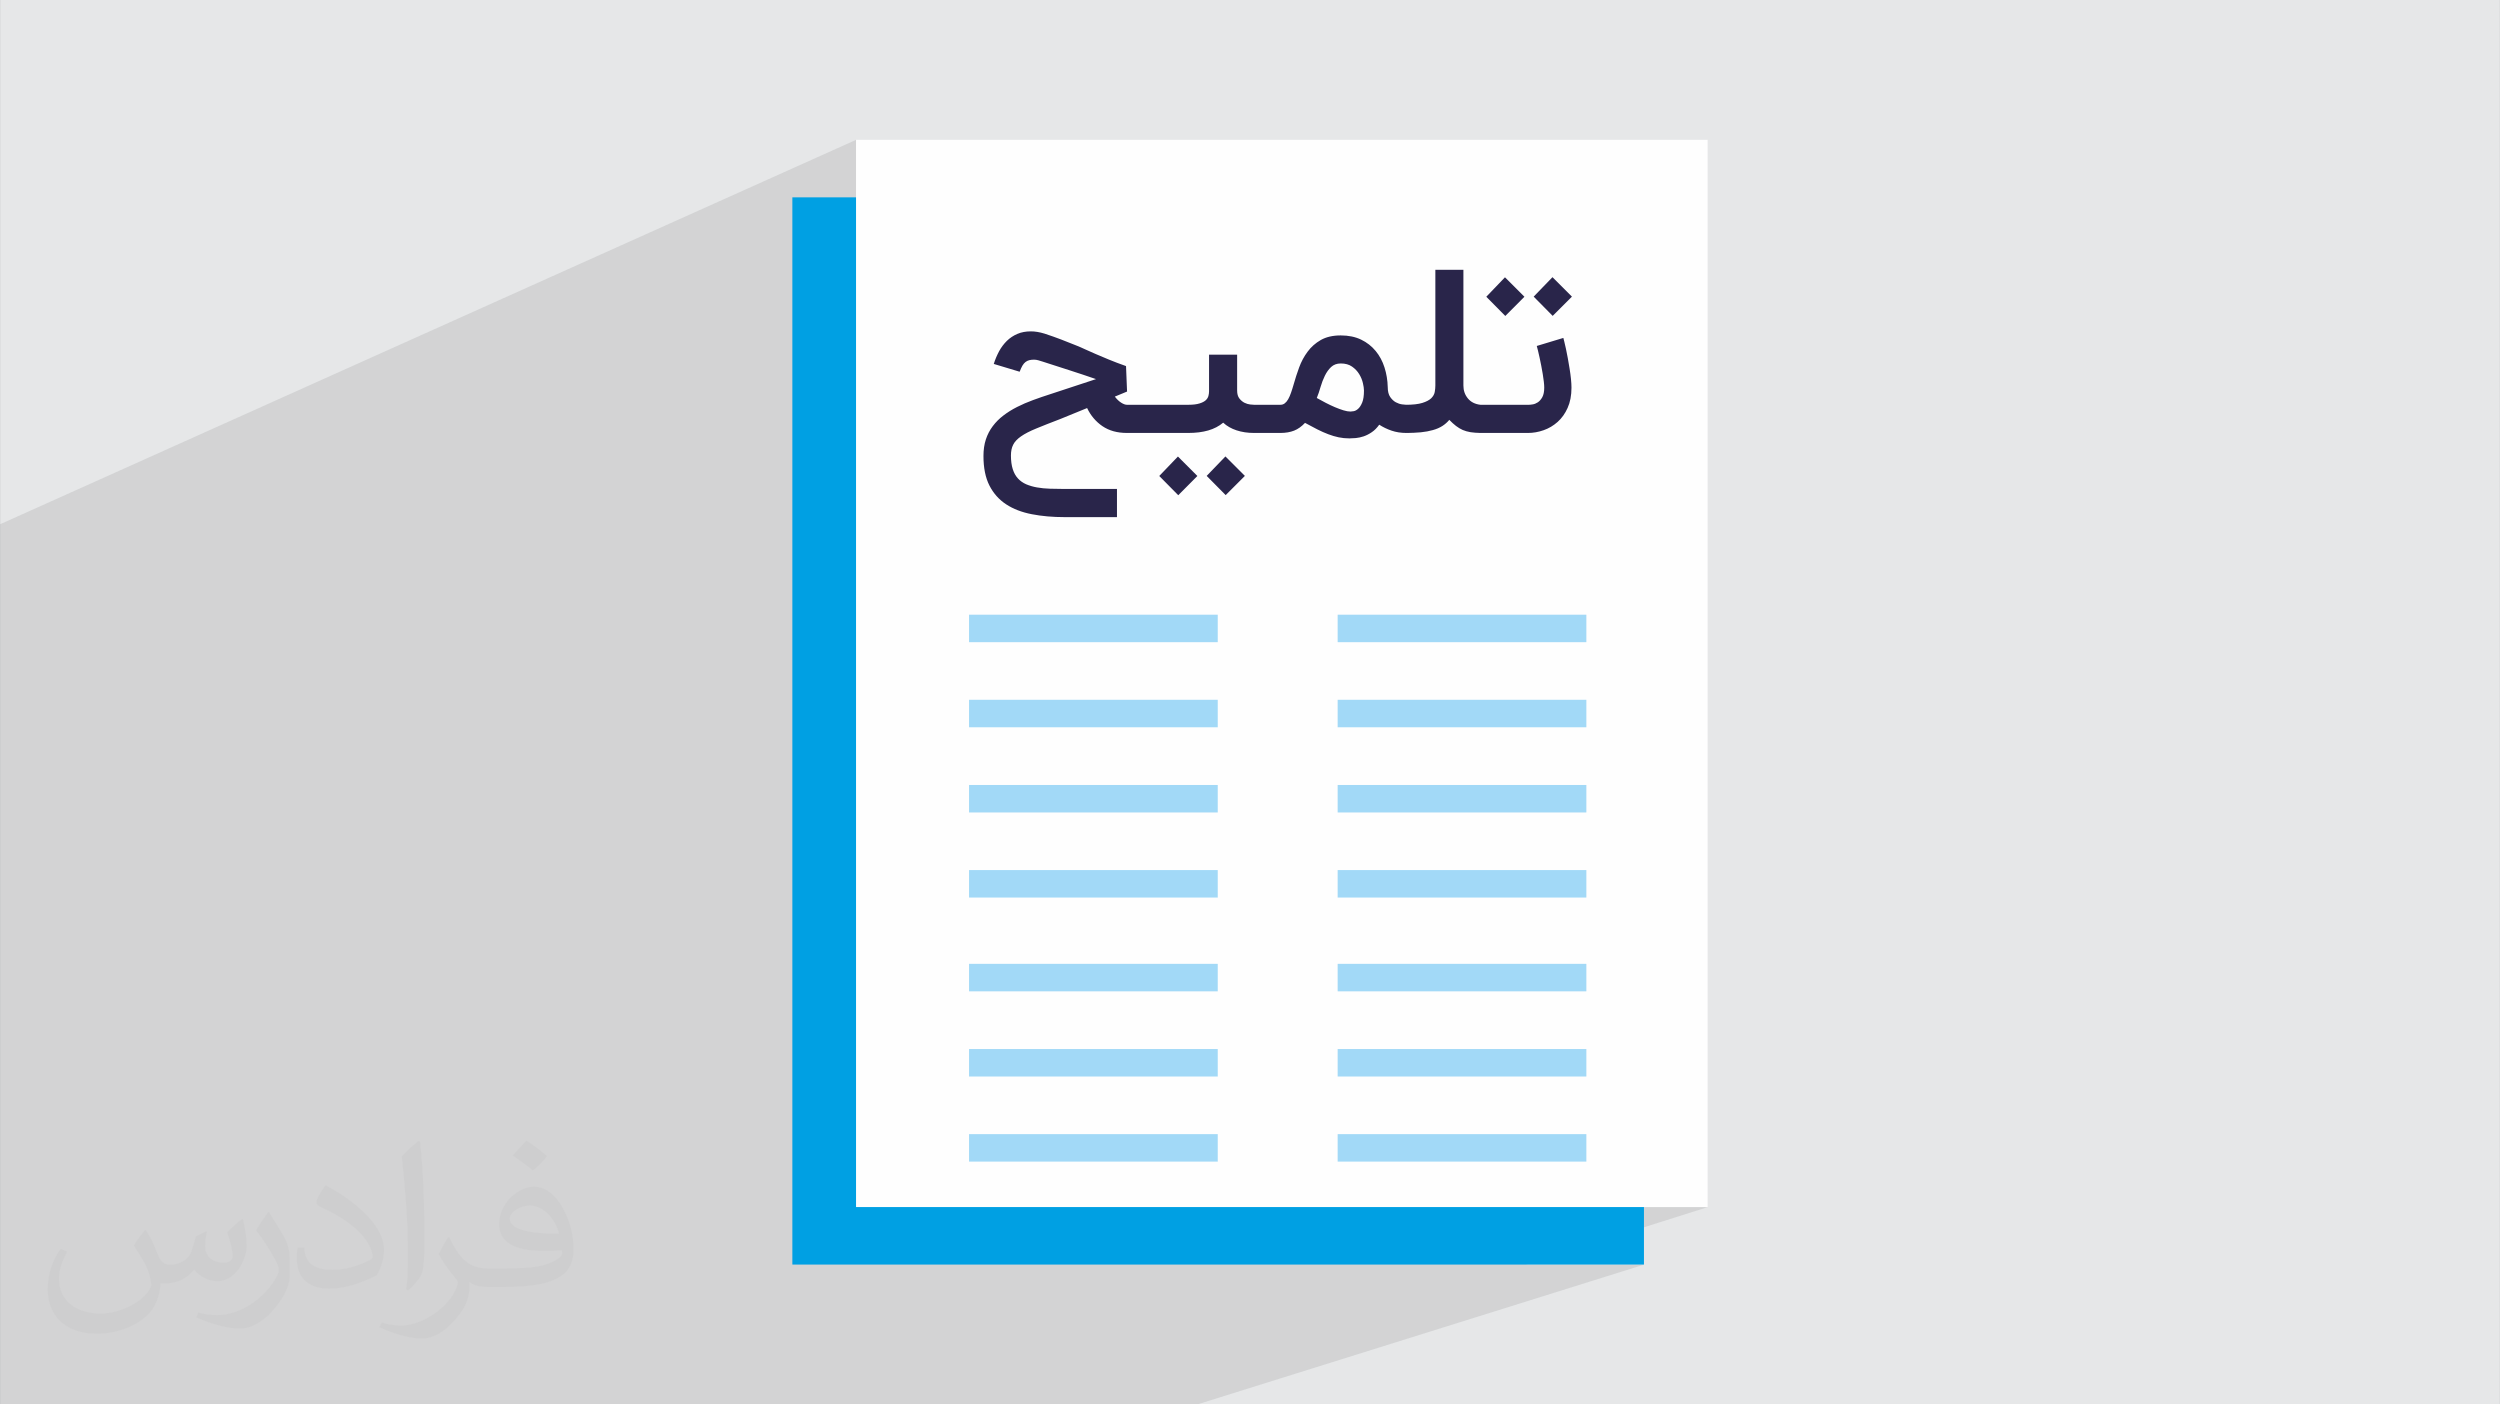
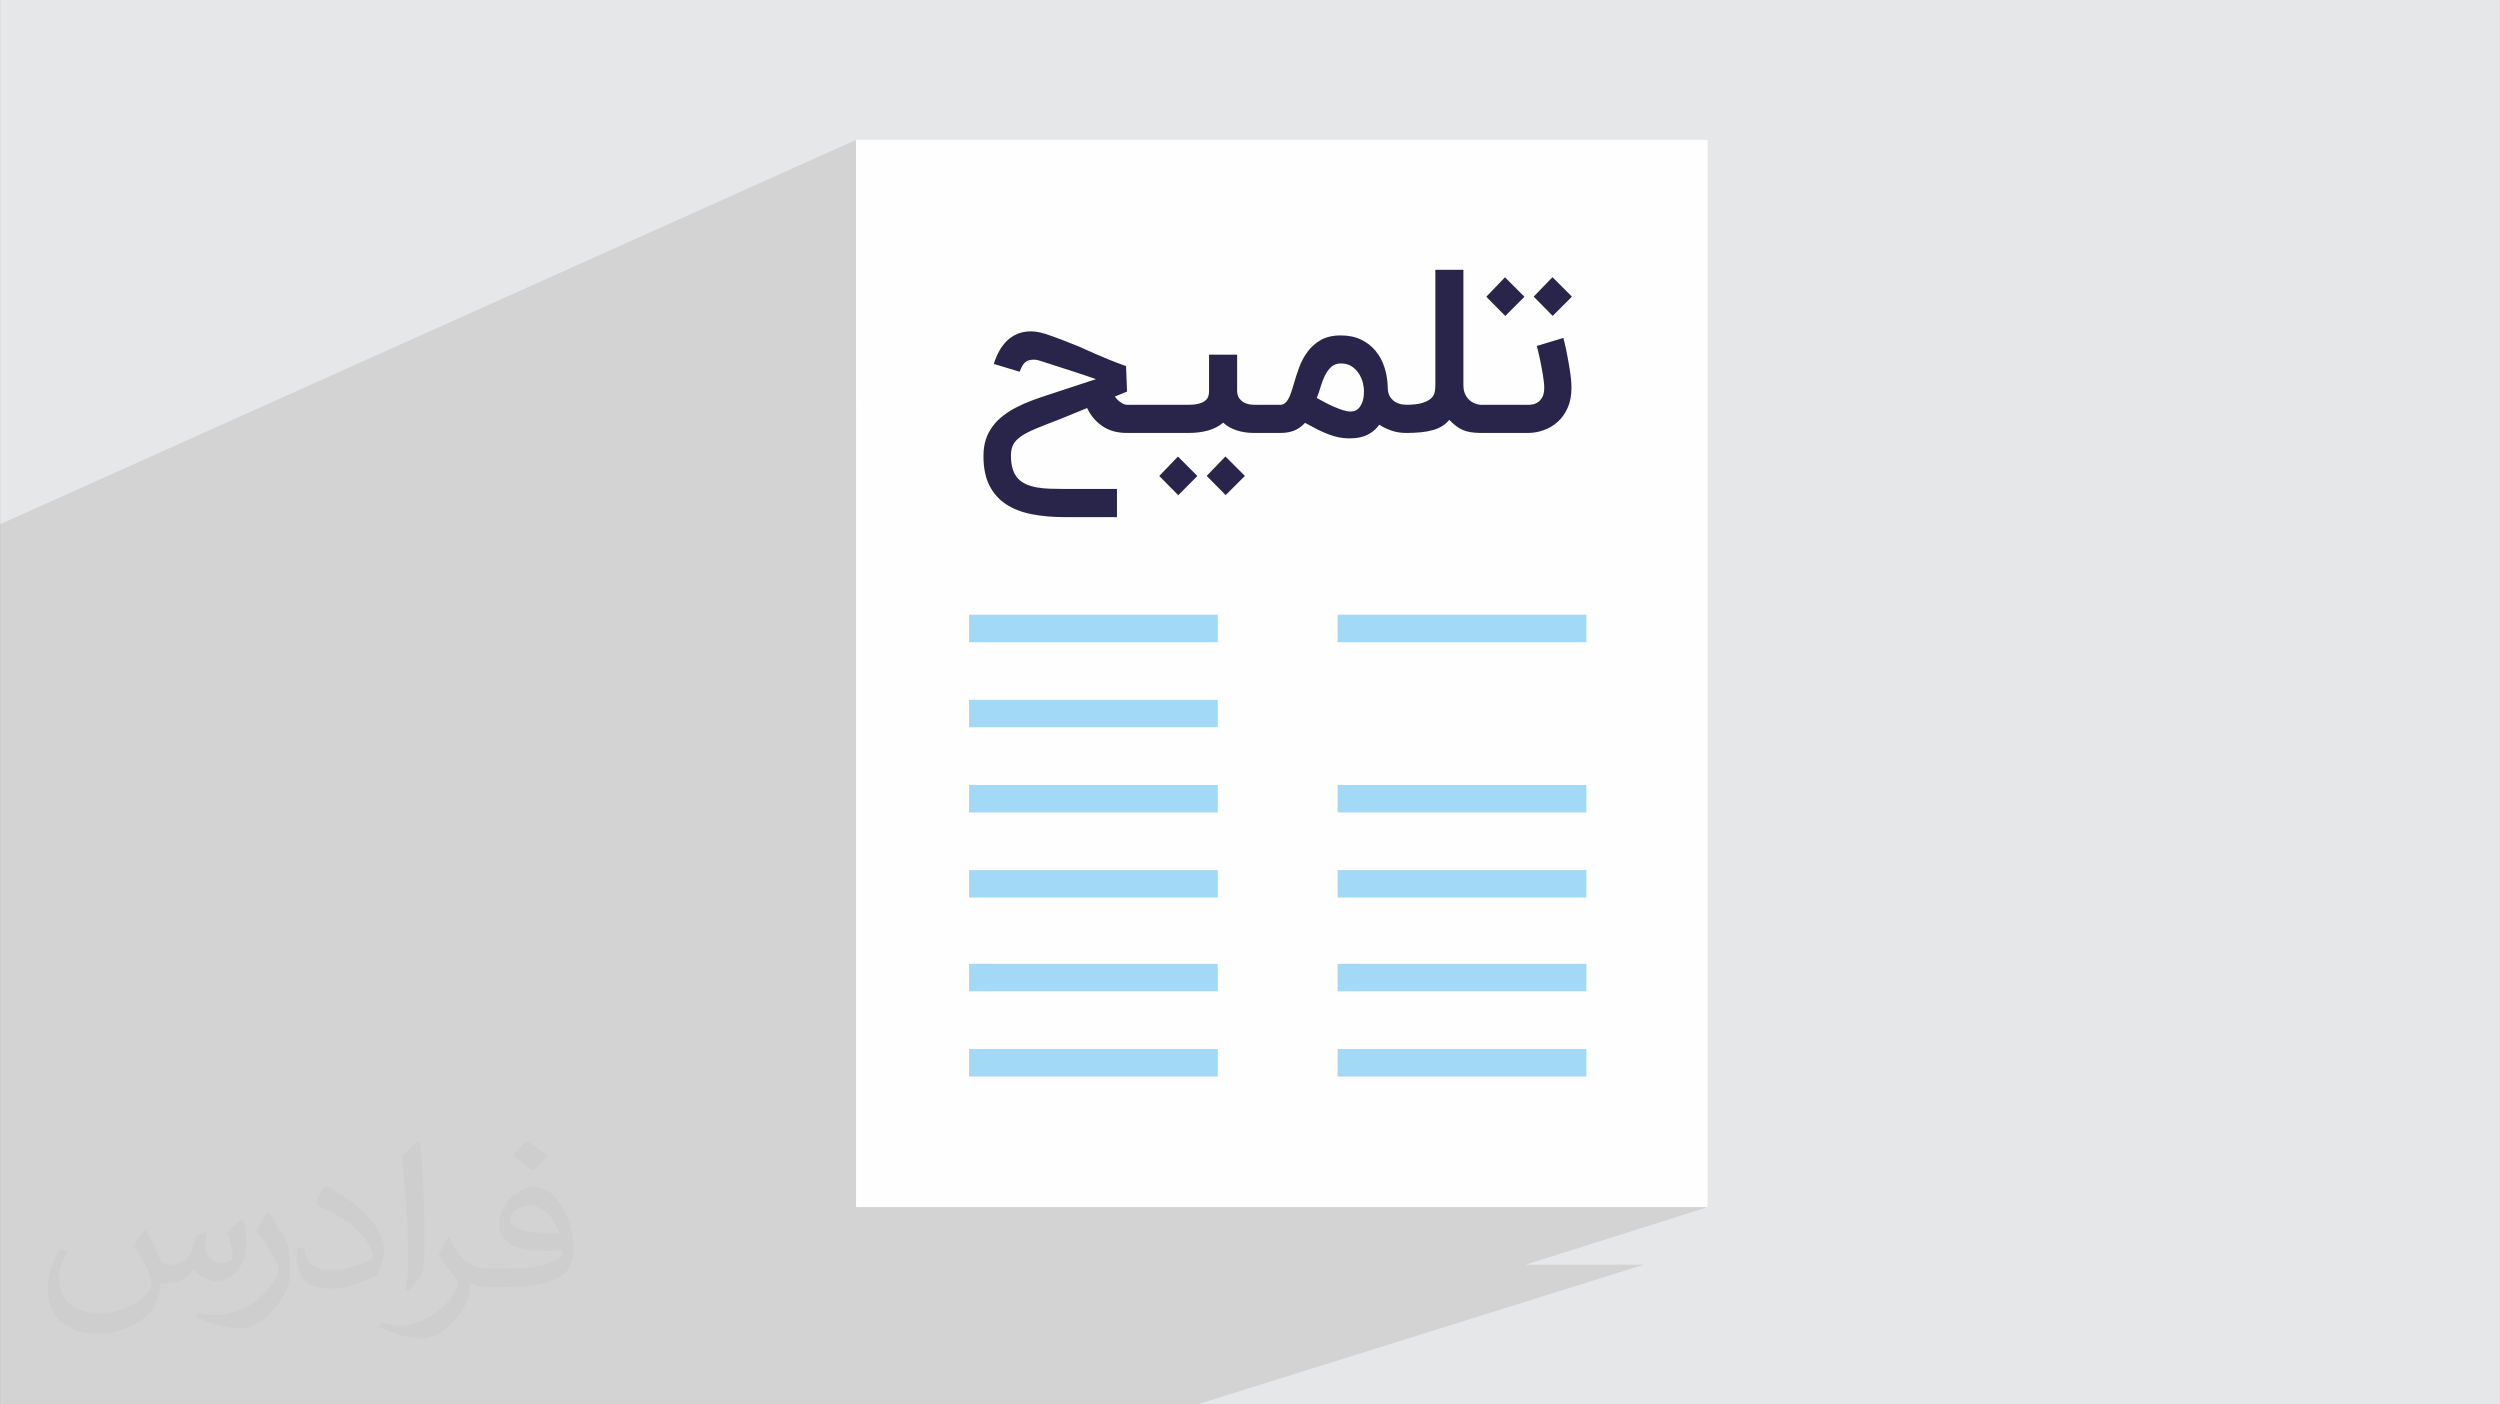
<svg xmlns="http://www.w3.org/2000/svg" xml:space="preserve" width="3.708in" height="2.083in" version="1.0" style="shape-rendering:geometricPrecision; text-rendering:geometricPrecision; image-rendering:optimizeQuality; fill-rule:evenodd; clip-rule:evenodd" viewBox="0 0 3702.73 2080.18">
  <rect x="0" y="0" width="3702.73" height="2080.18" fill="#808080" stroke="none" />
  <defs>
    <style type="text/css">
   
    .fil4 {fill:#FEFEFE}
    .fil6 {fill:#A2D9F7}
    .fil3 {fill:#00A0E3}
    .fil0 {fill:#E6E7E8}
    .fil5 {fill:#29254A;fill-rule:nonzero}
    .fil2 {fill:#373435;fill-opacity:0.031}
    .fil1 {fill:#2B2A29;fill-opacity:0.102}
   
  </style>
  </defs>
  <g id="Layer_x0020_1">
    <path class="fil0" d="M-0 0l3702.73 0 0 2080.18 -3702.73 0 0 -2080.18z" />
    <path class="fil1" d="M-0 1825.68l0 -2.5 0 -7.16 0 -35.55 0 -22.95 0 -11.55 0 -36.83 0 -3.18 0 -35.54 0 -24.22 0 -14.4 0 -36.83 0 -58.34 0 -18.87 0 -7.98 0 -2.01 0 -9.06 0 -17.78 0 -0.04 0 -5.06 0 -3.53 0 -0.48 0 -1.54 0 -12.36 0 -4.7 0 -7.04 0 -5.65 0 -6.44 0 -0.85 0 -3.52 0 -3.5 0 -3.37 0 -7.1 0 -6.07 0 -2.41 0 -1.95 0 -4.79 0 -2.27 0 -0.35 0 -1.69 0 -13.97 0 -10.28 0 -2.29 0 -5.13 0 -2.51 0 -0.1 0 -0.49 0 -14.4 0 -1.58 0 -6.63 0 -1.19 0 -1.69 0 -11.65 0 -1.75 0 -16.68 0 -7.03 0 -22.41 0 -7.09 0 -0.75 0 -3.23 0 -29.48 0 -7.12 0 -45.04 0 -10.19 0 -14.75 0 -26.81 0 -316.05 0 -39.44 1267.84 -569.36 0 388.51 238.95 -101.08 -2.18 0.99 -2.11 1.08 -2.04 1.16 -1.97 1.25 -1.91 1.34 -1.84 1.42 -1.78 1.51 -1.71 1.59 -1.64 1.67 -1.58 1.74 -1.53 1.81 -1.47 1.88 -1.41 1.95 -1.35 2.01 -1.29 2.09 -1.23 2.15 -1.16 2.23 -1.11 2.27 -1.07 2.3 -1.02 2.34 -0.97 2.37 -0.92 2.41 -0.87 2.45 -0.81 2.49 22.65 6.82 27.82 -11.68 0.73 -0.28 0.75 -0.24 0.77 -0.2 0.77 -0.17 0.8 -0.15 0.83 -0.13 0.85 -0.11 0.88 -0.08 0.91 -0.06 0.93 -0.04 0.96 -0.01 0.76 0.02 0.77 0.04 0.77 0.07 0.78 0.1 0.79 0.13 0.79 0.16 0.8 0.19 0.8 0.22 0.83 0.23 0.83 0.24 0.84 0.25 0.84 0.26 0.85 0.26 0.86 0.28 0.87 0.28 0.89 0.29 4.83 1.55 4.85 1.56 4.87 1.57 4.89 1.58 4.92 1.59 4.94 1.6 4.96 1.6 4.99 1.61 4.99 1.62 4.98 1.62 4.96 1.63 4.94 1.64 4.92 1.65 4.91 1.65 4.89 1.67 4.87 1.68 -144.25 59.92 -1.39 1.35 -1.93 2 -1.85 2.06 -1.77 2.12 -1.7 2.18 -1.61 2.22 -1.52 2.29 -1.43 2.36 -1.33 2.43 -1.23 2.5 -1.14 2.56 -1.05 2.63 -0.95 2.68 -0.84 2.78 -0.73 2.87 -0.61 2.95 -0.5 3.03 -0.08 0.63 333.29 -137.74 0 12.52 335.21 -138.25 0 53.3 103.11 -42.18 -27.65 28.82 7.69 7.78 90.32 -36.78 -27.83 28.82 28.14 28.51 -173.78 70.15 0 33.02 -0.02 1.14 -0.02 0.55 150.22 -60.31 0.17 0.66 0.19 0.72 0.2 0.79 0.22 0.86 0.24 0.92 0.26 0.99 0.27 1.05 0.29 1.12 0.3 1.17 0.29 1.2 0.29 1.23 0.29 1.26 0.29 1.29 0.29 1.32 0.29 1.36 0.3 1.39 0.3 1.42 0.3 1.43 0.3 1.45 0.31 1.48 0.31 1.5 0.31 1.52 0.31 1.55 0.32 1.58 0.3 1.56 0.3 1.56 0.29 1.55 0.29 1.54 0.28 1.53 0.27 1.53 0.25 1.52 0.24 1.5 0.25 1.49 0.24 1.47 0.22 1.45 0.21 1.43 0.19 1.41 0.18 1.38 0.17 1.36 0.15 1.32 0.15 1.29 0.13 1.25 0.11 1.2 0.09 1.15 0.06 1.1 0.05 1.05 0.03 1 0.01 0.95 -0.05 2.15 -0.13 2.04 -0.23 1.93 -0.31 1.81 -0.4 1.69 -0.49 1.58 -0.57 1.47 -0.65 1.35 -0.73 1.23 -0.76 1.15 -0.79 1.07 -0.81 1 -0.85 0.92 -0.87 0.83 -0.9 0.75 -0.93 0.66 -0.94 0.59 -0.95 0.53 -0.94 0.48 -0.94 0.42 -82.99 32.88 0 10.47 1.72 0.05 4.17 0 66.37 0 2.88 -0.06 2.88 -0.19 2.88 -0.32 2.88 -0.44 2.88 -0.57 2.88 -0.7 2.88 -0.82 2.88 -0.95 2.83 -1.06 -800.82 315.02 315.35 0 -327.08 126.04 69.98 0 434.71 -166.74 0 40.71 368.37 0 -338.64 126.04 338.64 0 -346.35 126.18 346.35 0 -353.61 126.04 353.61 0 -368.37 128.39 0 10.51 368.37 0 -368.37 125.19 0 0.99 368.37 0 -368.37 122.29 0 3.75 368.37 0 -207.68 67.31 387.32 0 -269.32 85.19 174.99 0 -661.94 207.12 -167.79 0 -365.19 0 -342.81 0 -10.51 0 -102.79 0 -51.99 0 -168.35 0 -11.54 0 -2.64 0 -105.37 0 -28.1 0 -25.26 0 -1.55 0 -109.35 0 -57.28 0 -26.76 0 -76.31 0 -54.55 0 -8.88 0 -55.91 0 0 -17.15 0 -22.18 0 -4.59 0 -35.55 0 -15.02 0 -5.41 0 -31.42 0 -15.66 0 -7 0 -35.54 0 -21.69 0 -8.95 0 -34.33z" />
    <path class="fil2" d="M215.96 1821.93c7.07,10.71 11.65,21.01 16.13,32.45 3.33,6.66 5.09,18.93 20.7,18.93 4.57,0 11.13,-1.35 16.95,-4.57 6.55,-3.44 11.54,-8.64 14.15,-16.53l6.24 -21.01 15.19 -7.49 1.04 1.04c-2.08,7.91 -2.59,15.5 -2.59,21.43 0,17.57 15.19,24.23 27.25,24.23 7.07,0 13.42,-3.44 13.42,-9.89 0,-8.32 -3.53,-22.47 -8.12,-35.16 7.07,-7.07 14.15,-14.15 22.26,-19.87l1.25 0.63c3.53,14.98 5.51,29.75 5.51,39.63 0,9.67 -4.27,20.39 -7.8,27.36 -7.28,13.73 -20.18,24.65 -35.78,24.65 -11.85,0 -25.06,-5.93 -34.12,-16.95l-0.52 0c-8.53,10.61 -21.74,20.18 -42.86,20.18l-6.55 0c-1.04,13.94 -4.05,23.81 -8.64,32.66 -12.58,24.54 -49.92,41.92 -85.08,41.92 -48.89,0 -73.43,-28.19 -73.43,-65.73 0,-23.19 7.59,-44.72 19.24,-60.01l9.56 3.95c-7.28,13.94 -12.17,27.04 -12.17,39.94 0,35.16 28.61,51.9 61.58,51.9 30.58,0 68.44,-19.45 75.31,-42.02 -2.59,-24.65 -11.85,-36.19 -26,-58.66 4.27,-7.49 9.78,-14.98 16.64,-22.98l1.25 0 0 0 0 0 -0.01 -0.04zm563.83 -132.3c10.3,6.45 20.39,14.04 30.27,22.78 -5.51,7.8 -12.38,14.88 -20.91,21.12 -9.89,-8.01 -19.76,-14.88 -29.86,-22.16 6.86,-7.7 13.63,-15.08 20.49,-21.74l0 0 0 0 0 0 0 0 0 0 0.01 0zm5.3 96.11c-16.64,0 -30.27,10.92 -30.27,19.03 0,17.38 33.28,22.78 73.12,22.56 -4.99,-20.39 -22.47,-41.61 -42.86,-41.61l0 0.01zm-37.35 92.99c21.64,0 40.57,-0.63 55.02,-4.27 16.13,-4.05 29.75,-12.17 29.75,-17.78 0,-1.46 0,-3.22 -0.52,-4.68 -9.05,0.83 -19.45,0.83 -28.5,0.83 -29.33,0 -51.79,-6.66 -60.64,-23.09 -2.19,-4.57 -3.74,-9.67 -3.74,-15.5 0,-15.92 6.86,-31.41 18.93,-42.13 10.08,-8.84 21.22,-14.35 32.55,-14.35 20.49,0 36.81,16.44 48.26,42.34 6.24,14.15 10.5,30.47 10.5,51.07 0,13.73 -3.74,25.27 -12.27,33.8 -15.92,15.4 -45.24,21.22 -90.17,21.22l-20.39 0 0 0 -5.3 0c-11.13,0 -19.14,-1.98 -25.48,-6.86l-1.04 0c0.31,2.59 0.52,5.09 0.52,7.49 0,10.08 -3.33,22.98 -10.08,33.28 -19.97,29.64 -41.61,42.53 -60.33,42.53 -18.93,0 -42.13,-7.28 -63.03,-16.75l3.74 -7.28c6.76,2.81 16.13,4.68 29.02,4.68 33.8,0 78.21,-32.45 83.72,-64.17 -1.25,-2.59 -3.53,-6.03 -6.76,-9.67 -9.89,-11.75 -16.13,-21.53 -21.95,-31.82 4.99,-9.89 9.56,-17.78 13.83,-24.96l1.77 -0.21c14.46,29.44 27.56,46.28 56.78,46.28l4.57 0 0 0 21.22 0 0 0 0 0 0 0 0 0 0 0 0.04 0zm-146.45 31.1c2.5,-13.52 2.7,-28.7 2.7,-42.86l0 -21.01c0,-39.21 -4.99,-96.2 -9.05,-133.34 7.07,-7.59 16.95,-16.53 24.75,-22.56l2.29 0.63c5.3,46.7 6.55,100.79 6.55,150.81 0,13.11 -0.52,25.9 -1.77,35.26 -0.73,11.85 -7.59,20.8 -22.26,34.53l-3.22 -1.46zm-150.71 -61.89c0.73,18.41 9.78,32.87 41.4,32.87 19.66,0 36.3,-5.09 54.71,-13.83 3.33,-1.46 5.09,-3.44 5.09,-5.09 0,-11.54 -8.84,-26.83 -23.71,-40.77 -14.46,-13.11 -33.6,-24.65 -51.48,-32.35 -6.14,-2.59 -8.12,-5.3 -8.12,-7.91 0,-5.3 7.07,-16.44 12.9,-24.44l1.98 -0.21c20.49,10.71 43.38,26.63 60.33,44.3 15.4,16.33 24.96,32.87 24.96,50.86 0,13.31 -4.05,25.79 -10.61,37.44 -22.47,11.33 -46.39,19.97 -70.1,19.97 -28.81,0 -48.47,-13.52 -48.47,-45.24 0,-3.44 0,-8.73 1.25,-15.61l9.89 0 0 0 0 0 0 0 0 0 0 0 -0.01 0zm-52.11 -52.32l17.89 28.92c6.55,10.71 12.69,22.37 12.69,40.77l0 23.5c0,19.03 -12.17,39.42 -31.82,59.6 -15.4,13.63 -29.02,19.45 -41.61,19.45 -18.72,0 -40.15,-5.82 -64.9,-16.44l2.81 -7.28c7.8,2.08 16.84,3.84 27.98,3.84 35.58,-0.21 71.97,-26.21 88.61,-57.93 1.98,-3.64 2.7,-7.07 2.7,-9.47 0,-3.64 -1.98,-7.7 -3.53,-11.33 -9.05,-17.05 -19.14,-32.66 -30.27,-47.12 5.82,-9.16 11.65,-17.99 17.99,-26.73l1.46 0.21 0 0 0 0 0 0 0 0 0 0 -0.01 0z" />
    <g id="_1561651448752">
-       <rect class="fil3" x="1173.52" y="292.31" width="1261.36" height="1580.76" />
      <rect class="fil4" x="1267.84" y="207.12" width="1261.36" height="1580.76" />
      <path class="fil5" d="M1669.27 579.96l-18.13 7.5c3.01,3.93 6.15,6.94 9.4,8.97 3.25,2.09 6.09,3.13 8.54,3.13l41.05 0 0 41.72 -41.05 0c-14.44,0 -26.48,-3.38 -36.31,-10.08 -9.77,-6.7 -17.33,-15.61 -22.68,-26.79l-39.7 16.22c-14.44,5.53 -26.36,10.2 -35.82,14.13 -9.4,3.88 -16.9,7.74 -22.43,11.62 -5.53,3.87 -9.4,7.99 -11.55,12.35 -2.21,4.3 -3.32,9.65 -3.32,15.92 0,7.93 0.92,14.69 2.7,20.28 1.78,5.59 4.36,10.2 7.74,13.83 3.32,3.62 7.37,6.45 12.11,8.54 4.79,2.03 10.08,3.62 16.03,4.67 5.9,1.05 12.35,1.72 19.23,1.91 6.94,0.24 14.25,0.37 22,0.37l77.24 0 0 41.72 -77.24 0c-17.76,0 -34.04,-1.41 -48.79,-4.3 -14.75,-2.83 -27.41,-7.68 -38.04,-14.62 -10.63,-6.95 -18.87,-16.22 -24.82,-27.84 -5.9,-11.61 -8.85,-26.18 -8.85,-43.75 0,-9.15 1.17,-17.33 3.57,-24.64 2.39,-7.25 5.84,-13.83 10.26,-19.66 4.43,-5.9 9.65,-11.12 15.73,-15.74 6.09,-4.67 12.84,-8.85 20.22,-12.6 7.37,-3.75 15.24,-7.13 23.59,-10.2 8.42,-3.07 17.08,-6.08 26.18,-8.97l67.17 -22.12c-12.96,-4.49 -26.11,-8.85 -39.45,-13.15 -13.33,-4.3 -26.42,-8.54 -39.26,-12.65 -2.4,-0.8 -4.61,-1.48 -6.82,-2.09 -2.15,-0.61 -4.24,-0.92 -6.27,-0.92 -2.58,0 -4.91,0.25 -6.94,0.74 -2.09,0.49 -3.93,1.42 -5.65,2.7 -1.66,1.23 -3.2,3.07 -4.61,5.41 -1.35,2.34 -2.76,5.35 -4.12,9.03l-38.34 -11.55c2.09,-6.69 4.79,-12.96 7.93,-18.87 3.2,-5.84 7.07,-10.94 11.49,-15.3 4.48,-4.36 9.65,-7.8 15.54,-10.32 5.84,-2.52 12.54,-3.75 19.97,-3.75 6.14,0 12.9,1.1 20.15,3.31 8.91,2.95 17.08,5.78 24.52,8.66 7.44,2.83 14.87,5.78 22.24,8.79 4.25,1.66 8.67,3.57 13.22,5.72 4.61,2.09 9.76,4.42 15.61,6.94 5.77,2.52 12.35,5.28 19.66,8.29 7.32,3.02 15.85,6.27 25.56,9.71l1.53 37.73zm212.99 19.6l0 41.72 -24.83 0c-9.52,0 -18.19,-1.29 -25.99,-3.87 -7.81,-2.58 -14.38,-6.33 -19.79,-11.37 -6.21,5.22 -13.64,9.09 -22.19,11.55 -8.54,2.46 -18.31,3.68 -29.25,3.68l-58.01 0 0 -41.72 58.01 0c6.82,0 12.29,-0.68 16.35,-1.97 4.05,-1.23 7.13,-2.82 9.22,-4.73 2.09,-1.91 3.38,-4.06 3.99,-6.39 0.62,-2.34 0.92,-4.61 0.92,-6.88l0 -54.26 41.6 0 0 53.09c0,5.04 1.11,8.97 3.32,11.79 2.27,2.89 4.79,4.98 7.62,6.4 2.89,1.41 5.72,2.21 8.48,2.52 2.83,0.31 4.73,0.43 5.72,0.43l24.83 0zm-66.92 133.78l-28.14 -28.45 27.77 -28.82 28.82 28.82 -28.45 28.45zm-70.23 0.18l-28.15 -28.51 27.65 -28.82 28.81 28.82 -28.32 28.51zm255.14 -123.94c0.98,0 2.58,-0.18 4.73,-0.55 2.21,-0.37 4.43,-1.6 6.64,-3.62 2.21,-1.97 4.24,-5.1 5.96,-9.28 1.72,-4.18 2.58,-10.08 2.58,-17.7 0,-2.89 -0.55,-6.64 -1.6,-11.12 -1.05,-4.55 -2.89,-8.97 -5.53,-13.28 -2.64,-4.3 -6.14,-7.99 -10.57,-11.06 -4.37,-3.07 -9.96,-4.61 -16.65,-4.61 -5.84,0 -10.57,1.78 -14.26,5.22 -3.68,3.44 -6.76,7.74 -9.28,12.91 -2.52,5.16 -4.67,10.69 -6.39,16.65 -1.72,6.02 -3.56,11.43 -5.59,16.35 4.12,2.34 8.48,4.73 13.15,7.13 4.61,2.39 9.16,4.54 13.64,6.45 4.48,1.91 8.73,3.44 12.65,4.67 4,1.23 7.44,1.85 10.51,1.85zm-14.44 -112.76c11.49,0 21.5,2.09 30.11,6.21 8.54,4.12 15.67,9.71 21.51,16.77 5.84,7.01 10.2,15.18 13.15,24.46 2.95,9.28 4.55,18.99 4.8,29.13 0,6.27 1.23,11.19 3.68,14.69 2.46,3.5 5.22,6.14 8.36,7.8 3.14,1.65 6.21,2.7 9.22,3.07 3.01,0.43 5.1,0.61 6.2,0.61l4.67 0 0 41.72 -4.67 0c-7.93,0 -15.24,-1.16 -21.87,-3.44 -6.64,-2.27 -12.72,-5.22 -18.19,-8.79 -3.32,4.67 -7.01,8.42 -11.06,11.12 -3.99,2.76 -8.05,4.8 -12.04,6.15 -4.06,1.35 -7.87,2.15 -11.56,2.52 -3.69,0.31 -6.88,0.49 -9.58,0.49 -5.59,0 -10.88,-0.55 -15.92,-1.6 -5.04,-1.05 -10.14,-2.58 -15.3,-4.55 -5.22,-1.97 -10.63,-4.36 -16.22,-7.19 -5.53,-2.83 -11.68,-6.08 -18.25,-9.65 -5.04,5.35 -10.39,9.22 -16.16,11.49 -5.78,2.28 -12.48,3.44 -20.22,3.44l-20.59 0 -0.37 -41.72 20.96 0c2.46,0 4.61,-0.74 6.45,-2.21 1.84,-1.41 3.57,-3.44 5.04,-6.09 1.53,-2.64 2.89,-5.84 4.18,-9.58 1.29,-3.75 2.64,-7.87 3.93,-12.47 2.27,-8.05 4.92,-16.35 8.05,-24.89 3.13,-8.54 7.31,-16.35 12.54,-23.35 5.16,-7.06 11.74,-12.84 19.66,-17.39 7.93,-4.49 17.76,-6.76 29.5,-6.76zm95.86 102.74c10.75,0 19.05,-0.92 24.95,-2.76 5.96,-1.84 10.32,-4.18 13.21,-6.95 2.83,-2.82 4.55,-5.9 5.16,-9.21 0.61,-3.38 0.92,-6.58 0.92,-9.58l0 -171.45 41.54 0 0 171.45c0,7.37 2.21,13.76 6.64,19.11 4.42,5.35 10.63,8.48 18.68,9.4l4.05 0 0 41.72 -4.17 0c-5.6,-0.12 -10.51,-0.49 -14.69,-1.16 -4.18,-0.68 -8.05,-1.78 -11.49,-3.26 -3.44,-1.54 -6.76,-3.5 -9.95,-5.96 -3.2,-2.46 -6.51,-5.47 -9.96,-9.03 -2.95,3.56 -6.39,6.58 -10.32,9.1 -3.99,2.52 -8.6,4.54 -13.95,6.02 -5.29,1.54 -11.31,2.65 -18,3.32 -6.7,0.61 -14.25,0.98 -22.61,0.98l0 -41.72zm233.81 -99.05c0.18,0.8 0.68,2.64 1.41,5.53 0.74,2.89 1.54,6.45 2.46,10.63 0.86,4.17 1.78,8.85 2.77,14.01 0.92,5.17 1.84,10.33 2.64,15.48 0.86,5.23 1.54,10.26 2.03,15.18 0.49,4.91 0.74,9.22 0.74,12.9 0,11.49 -1.91,21.51 -5.71,29.93 -3.75,8.42 -8.73,15.36 -14.88,20.83 -6.14,5.47 -13.09,9.59 -20.7,12.23 -7.68,2.7 -15.36,4.05 -23.04,4.05l-72.26 0 0 -41.72 73.43 0c1.35,0 3.26,-0.18 5.78,-0.61 2.52,-0.37 5.04,-1.42 7.56,-3.07 2.52,-1.66 4.73,-4.24 6.64,-7.62 1.84,-3.44 2.83,-8.11 2.83,-14.01 0,-2.46 -0.18,-5.47 -0.61,-8.97 -0.37,-3.5 -0.92,-7.31 -1.6,-11.31 -0.61,-3.99 -1.41,-8.11 -2.21,-12.29 -0.86,-4.24 -1.66,-8.17 -2.45,-11.92 -0.8,-3.75 -1.54,-7.13 -2.34,-10.2 -0.8,-3.07 -1.41,-5.47 -1.84,-7.13l39.39 -11.92zm-15.79 -32.63l-28.14 -28.51 27.83 -28.82 28.82 28.82 -28.51 28.51zm-70.18 0.12l-28.14 -28.45 27.65 -28.82 28.82 28.82 -28.33 28.45z" />
      <g>
        <g>
          <rect class="fil6" x="1981.2" y="910.48" width="368.37" height="40.71" />
          <rect class="fil6" x="1435.22" y="910.48" width="368.37" height="40.71" />
        </g>
        <g>
-           <rect class="fil6" x="1981.2" y="1036.52" width="368.37" height="40.71" />
          <rect class="fil6" x="1435.22" y="1036.52" width="368.37" height="40.71" />
        </g>
        <g>
          <rect class="fil6" x="1981.2" y="1162.7" width="368.37" height="40.71" />
          <rect class="fil6" x="1435.22" y="1162.7" width="368.37" height="40.71" />
        </g>
        <g>
          <rect class="fil6" x="1981.2" y="1288.74" width="368.37" height="40.71" />
          <rect class="fil6" x="1435.22" y="1288.74" width="368.37" height="40.71" />
        </g>
        <g>
          <rect class="fil6" x="1981.2" y="1427.64" width="368.37" height="40.71" />
          <rect class="fil6" x="1435.22" y="1427.64" width="368.37" height="40.71" />
        </g>
        <g>
          <rect class="fil6" x="1981.2" y="1553.82" width="368.37" height="40.71" />
          <rect class="fil6" x="1435.22" y="1553.82" width="368.37" height="40.71" />
        </g>
        <g>
-           <rect class="fil6" x="1981.2" y="1679.86" width="368.37" height="40.71" />
-           <rect class="fil6" x="1435.22" y="1679.86" width="368.37" height="40.71" />
-         </g>
+           </g>
      </g>
    </g>
  </g>
</svg>